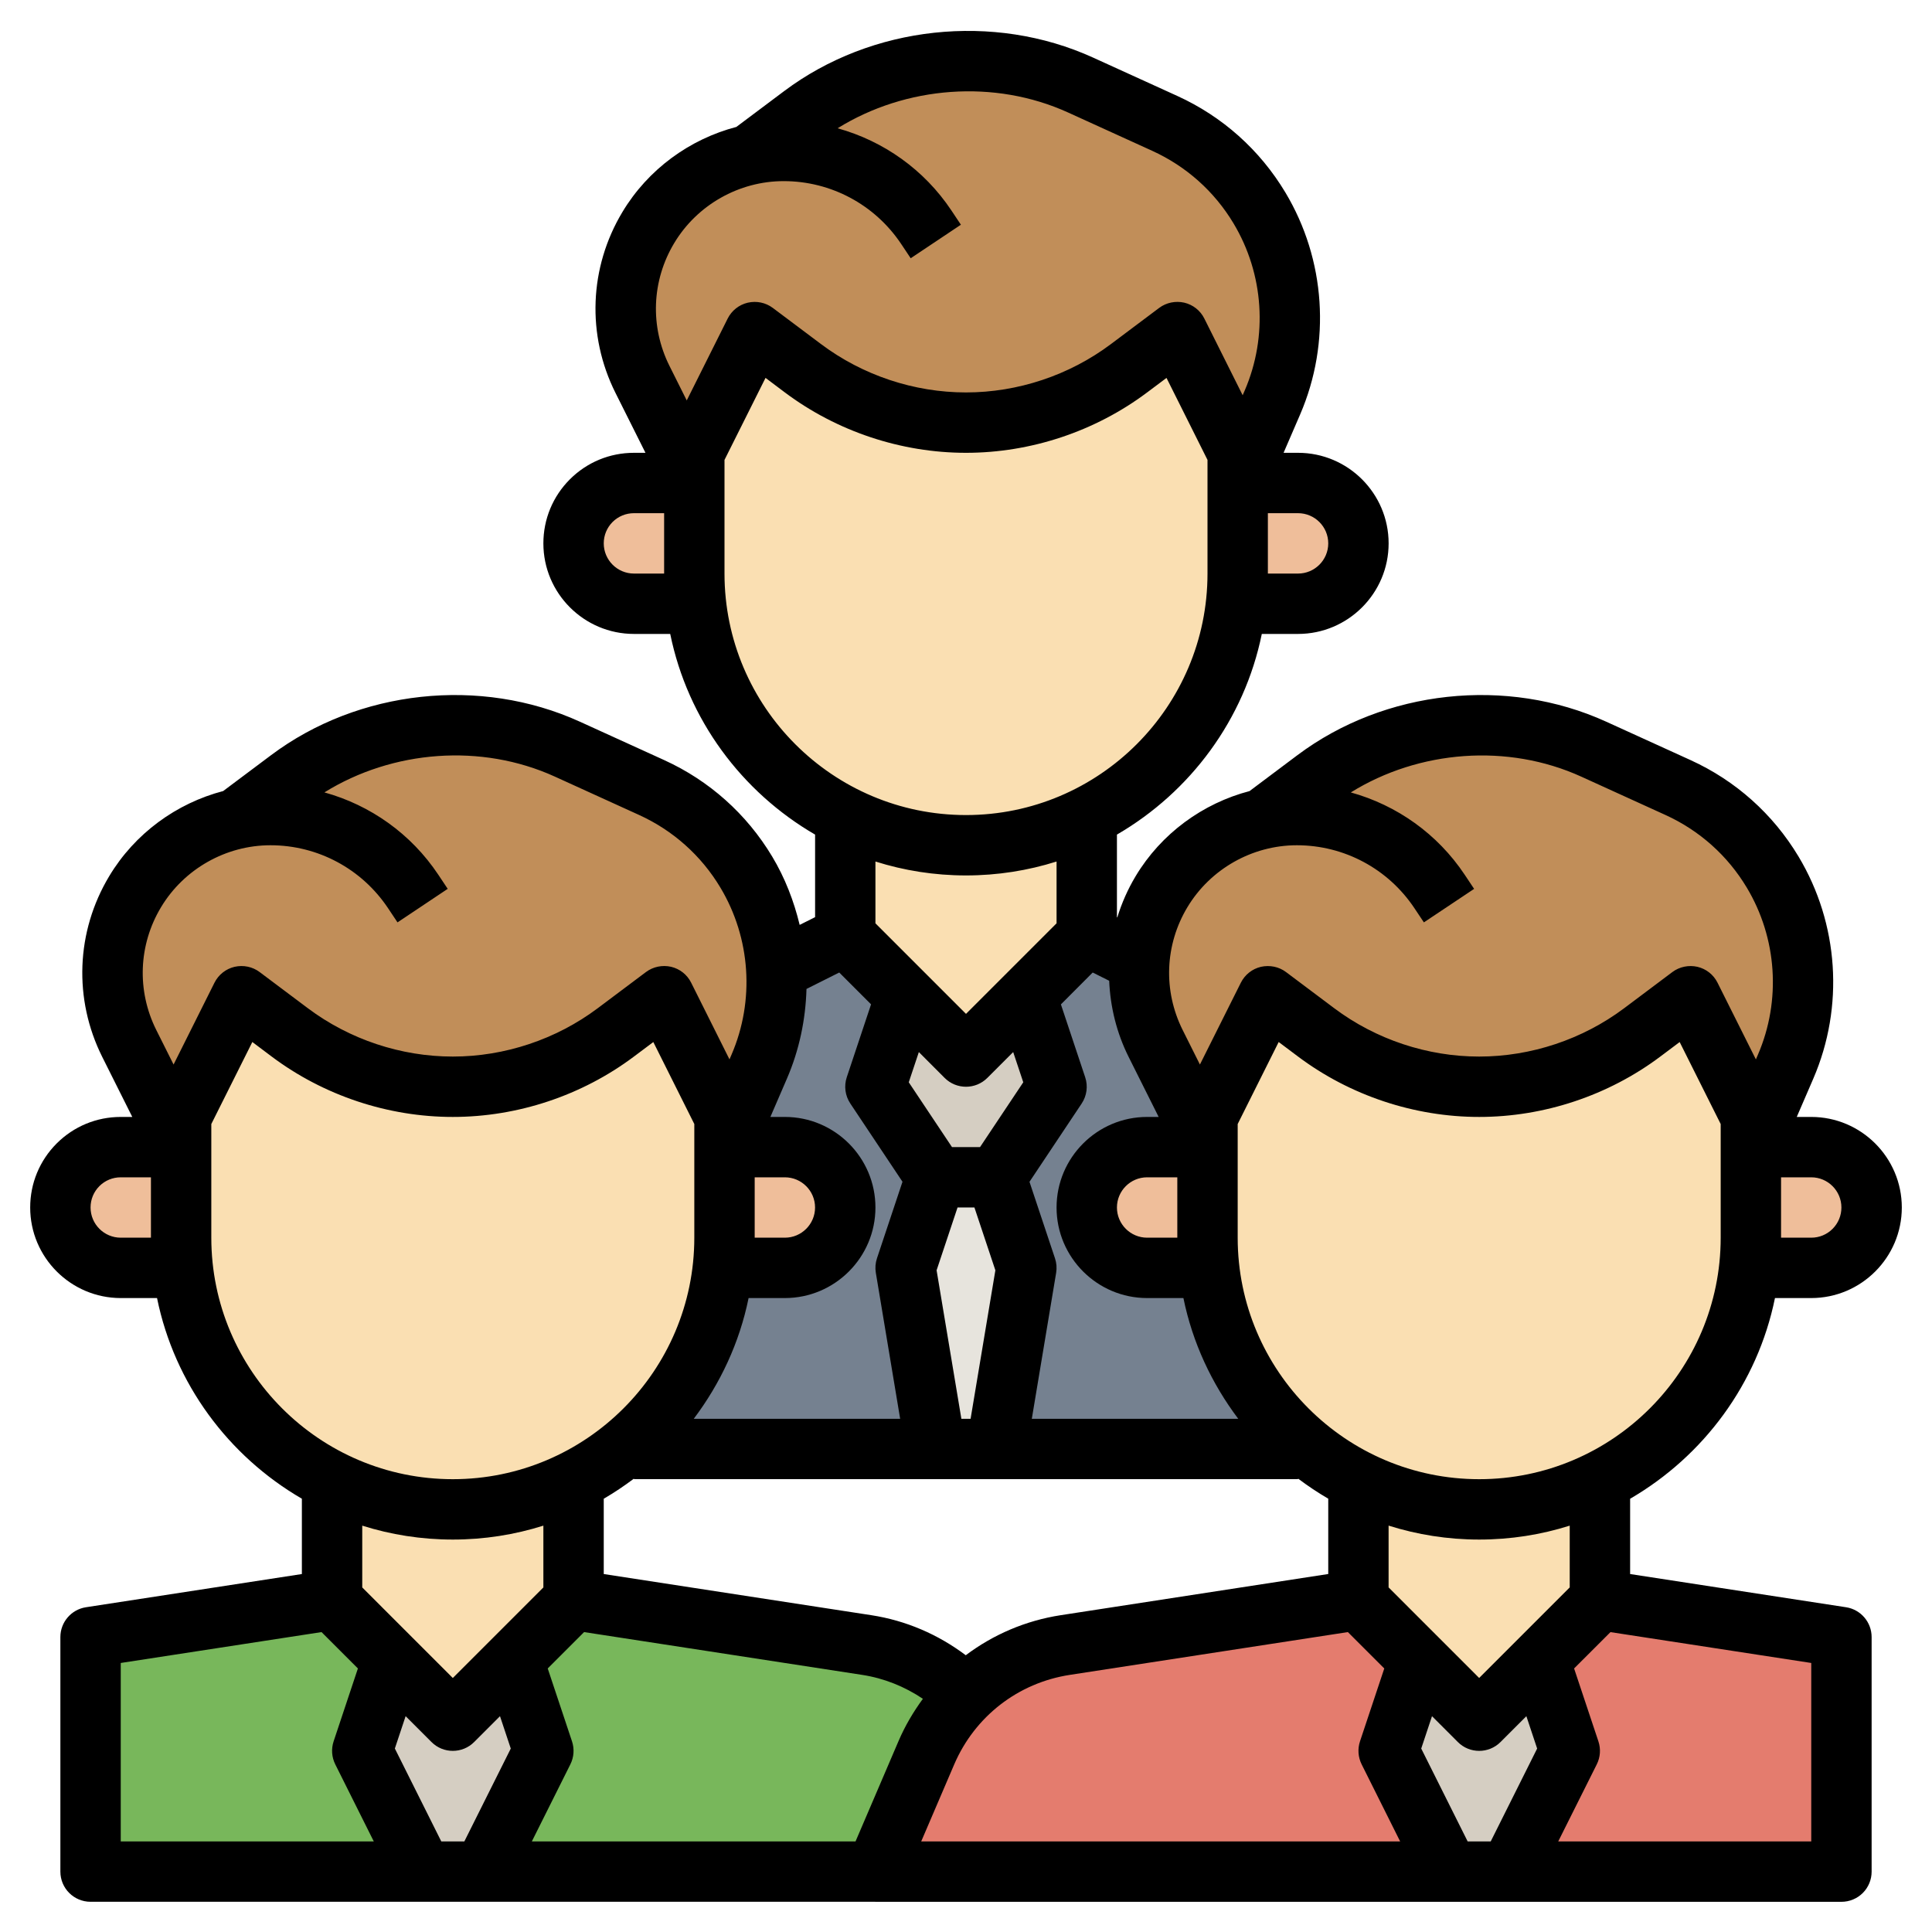
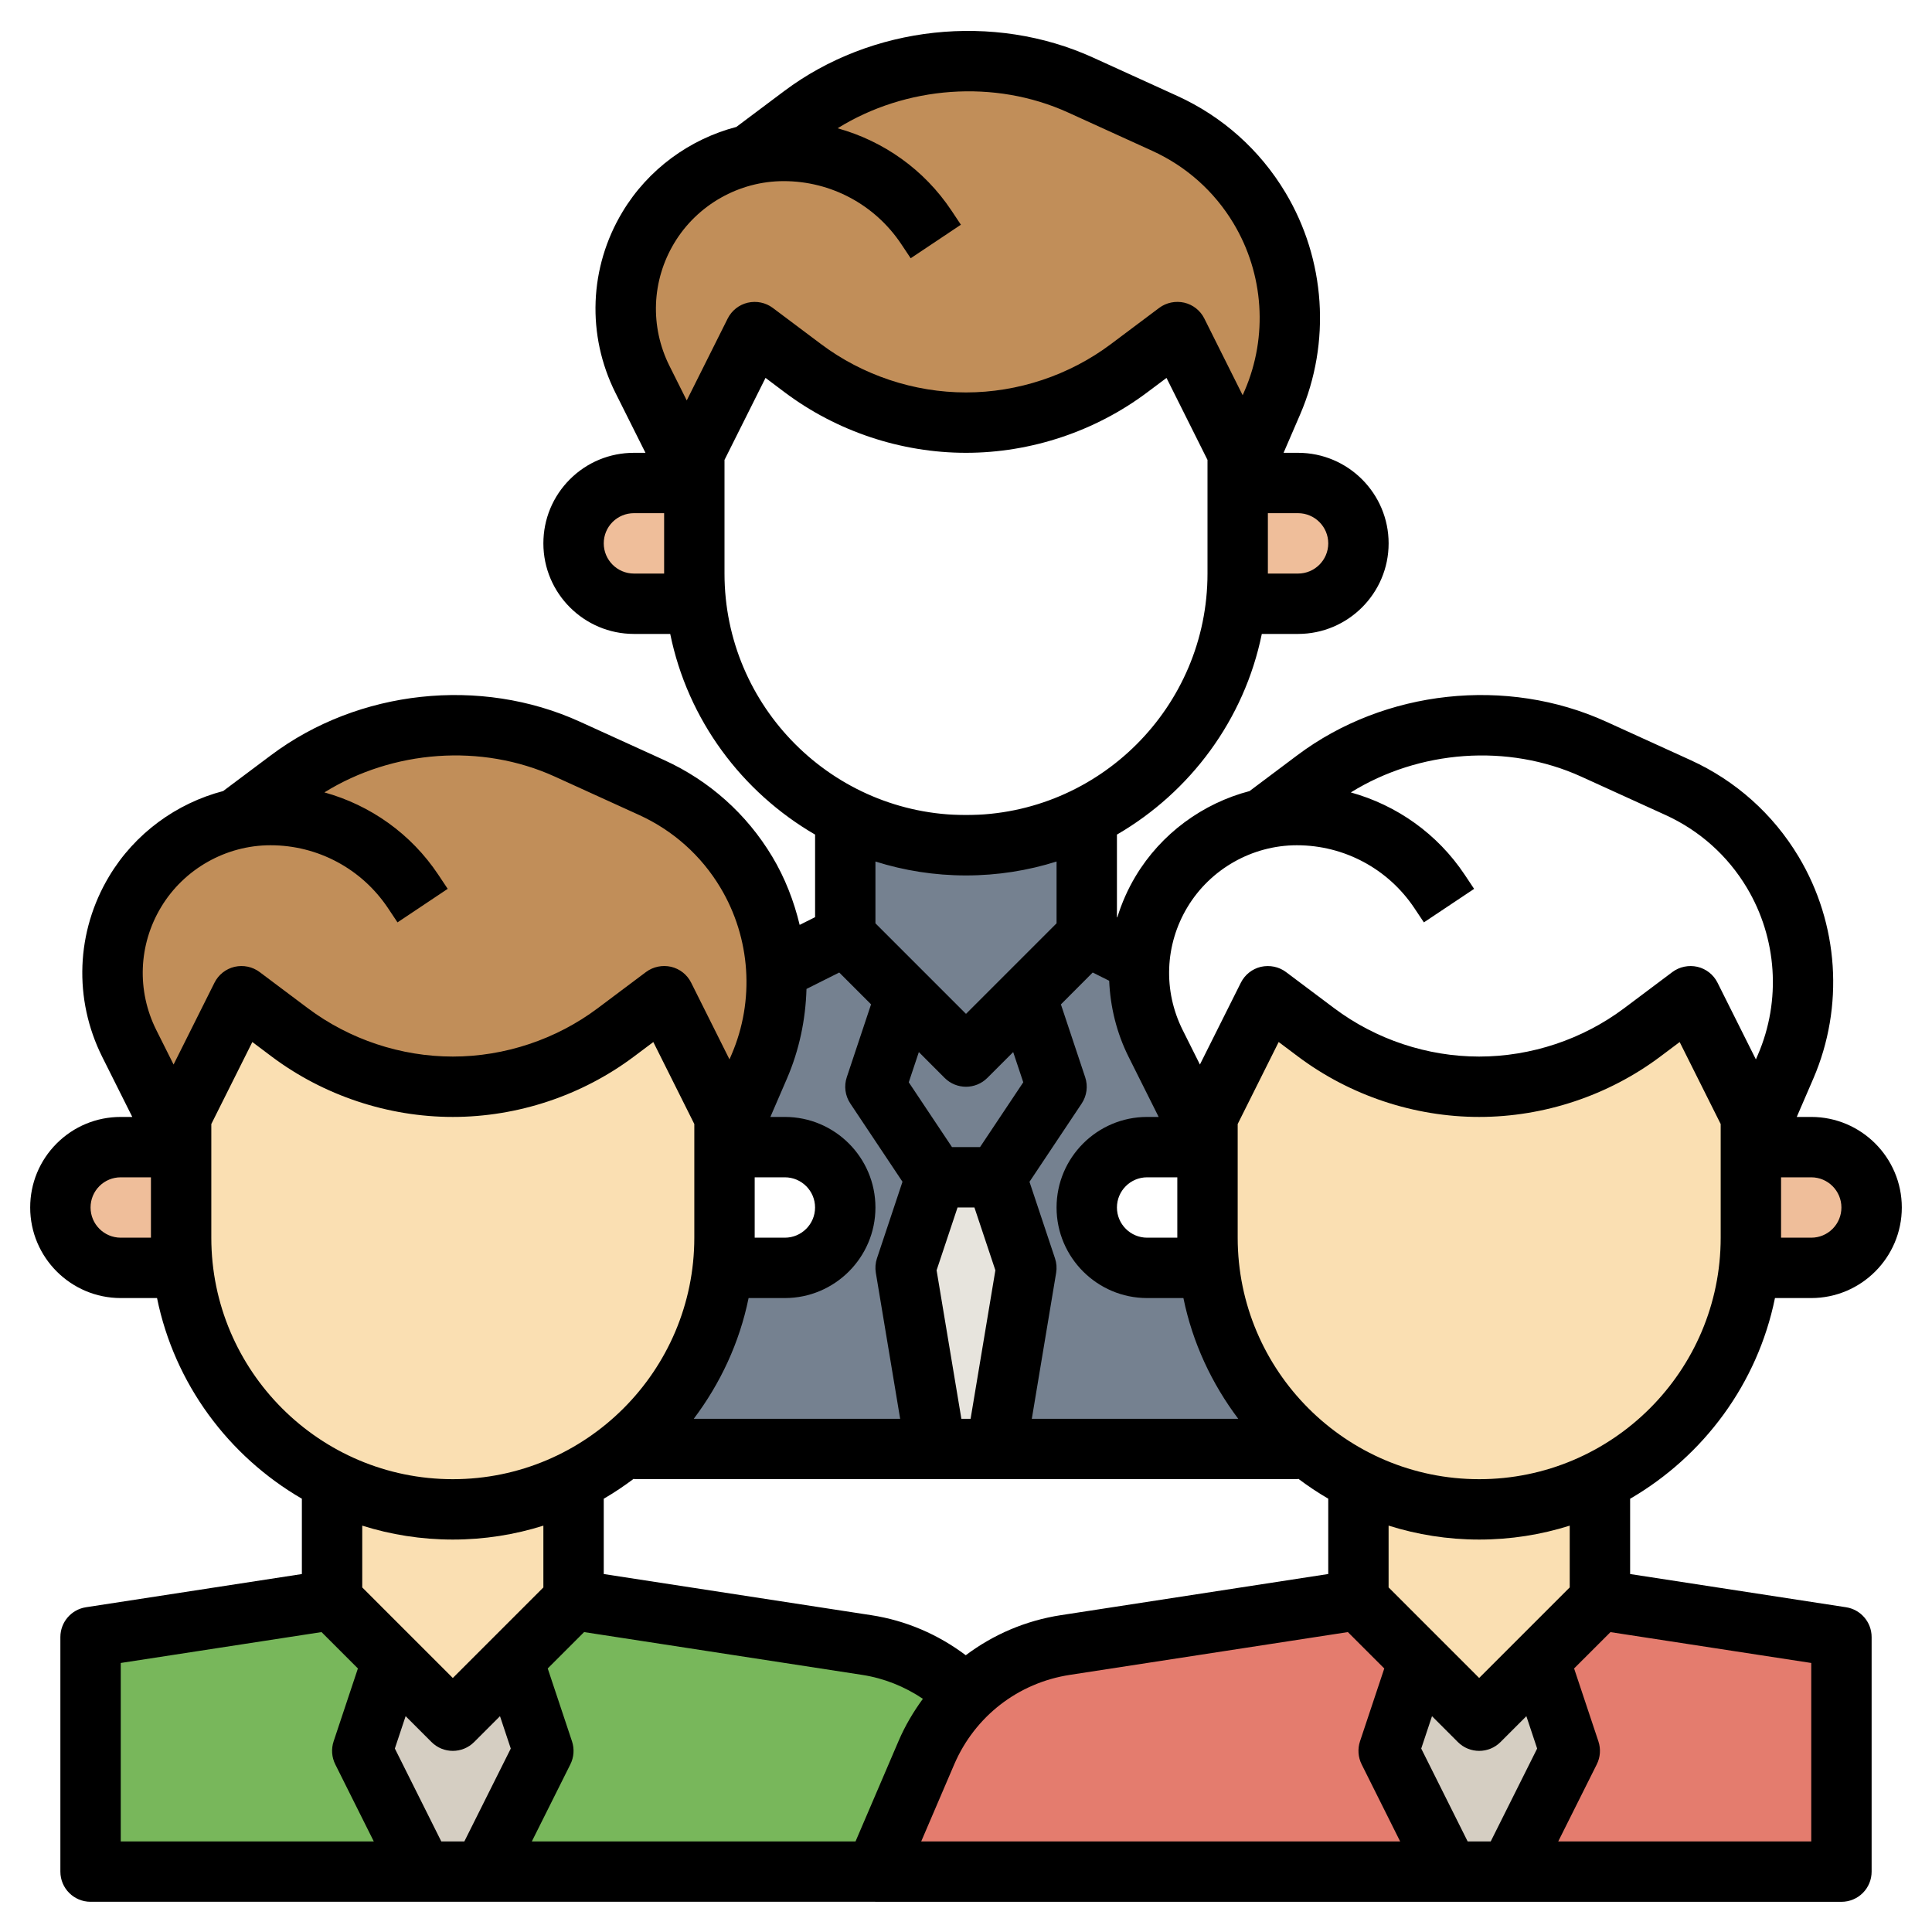
<svg xmlns="http://www.w3.org/2000/svg" id="Layer_3" enable-background="new 0 0 64 64" height="512" viewBox="0 0 64 64" width="512">
  <g>
    <g fill="#efbe9a">
      <path d="m23 16h-2c-1.105 0-2 .895-2 2 0 1.105.895 2 2 2h2.055" />
      <path d="m41 16h2c1.105 0 2 .895 2 2 0 1.105-.895 2-2 2h-2.055" />
      <path d="m58 38h2c1.105 0 2 .895 2 2 0 1.105-.895 2-2 2h-2.055" />
-       <path d="m40 38h-2c-1.105 0-2 .895-2 2 0 1.105.895 2 2 2h2.055" />
-       <path d="m24 38h2c1.105 0 2 .895 2 2 0 1.105-.895 2-2 2l-2.054-.006" />
      <path d="m6 38h-2c-1.105 0-2 .895-2 2 0 1.105.895 2 2 2h2.055" />
    </g>
    <path d="m19 53 9.709 1.494c2.047.315 3.787 1.663 4.603 3.567l1.688 3.939h-32v-7.769l8-1.231" fill="#78b75b" />
    <path d="m13 55-1 3 2 4h2l2-4-1-3" fill="#d5cec2" />
    <path d="m45 53-9.709 1.494c-2.047.315-3.787 1.663-4.603 3.567l-1.688 3.939h32v-7.769l-8-1.231" fill="#e47c6e" />
    <path d="m51 55 1 3-2 4h-2l-2-4 1-3" fill="#d5cec2" />
    <path d="m45 49v4l4 4 4-4v-4" fill="#fadfb2" />
    <path d="m36 27v4l1.744.872c-.063.916.116 1.848.54 2.695l1.716 3.433h-2c-1.105 0-2 .895-2 2 0 1.105.895 2 2 2h2.055l-.008-.08c.249 2.451 1.482 4.612 3.297 6.08v-.001h-22.687c1.797-1.454 3.023-3.586 3.289-6.006l.054.007h2c1.105 0 2-.895 2-2 0-1.105-.895-2-2-2h-2l1.15-2.667c.441-1.022.628-2.116.568-3.197l.011-.001 2.271-1.135v-4z" fill="#758190" />
    <path d="m33 48 1-6-1-3h-2l-1 3 1 6z" fill="#e7e4dd" />
-     <path d="m30 33-1 3 2 3h2l2-3-1-3" fill="#d5cec2" />
-     <path d="m39 11-1.6 1.2c-1.558 1.168-3.453 1.8-5.4 1.8s-3.842-.632-5.4-1.8l-1.6-1.2-2 4v4c0 3.532 2.039 6.58 5 8.053v3.947l4 4 4-4v-3.947c2.961-1.474 5-4.522 5-8.053v-4z" fill="#fadfb2" />
    <path d="m11 49v4l4 4 4-4v-4" fill="#fadfb2" />
    <path d="m40 37v4c0 4.971 4.029 9 9 9 4.971 0 9-4.029 9-9v-4l-2-4-1.6 1.2c-1.558 1.168-3.453 1.8-5.4 1.8-1.947 0-3.842-.632-5.4-1.8l-1.6-1.2z" fill="#fadfb2" />
-     <path d="m58 38 1.151-2.667c.902-2.092.743-4.491-.43-6.445-.738-1.229-1.831-2.206-3.136-2.8l-2.79-1.271c-1.183-.538-2.467-.817-3.766-.817-1.966 0-3.879.638-5.452 1.817l-1.731 1.303c-1.393.304-2.619 1.169-3.369 2.419-.92 1.533-.993 3.43-.193 5.029l1.716 3.432v-1l2-4 1.6 1.2c1.558 1.168 3.453 1.8 5.4 1.8 1.947 0 3.842-.632 5.4-1.8l1.6-1.2 2 4z" fill="#c18e59" />
    <path d="m6 37v4c0 4.971 4.029 9 9 9 4.971 0 9-4.029 9-9v-4l-2-4-1.6 1.2c-1.558 1.168-3.453 1.8-5.4 1.8-1.947 0-3.842-.632-5.4-1.8l-1.6-1.2z" fill="#fadfb2" />
    <path d="m24 38 1.15-2.667c.902-2.092.743-4.491-.43-6.445-.738-1.229-1.831-2.206-3.136-2.8l-2.79-1.271c-1.182-.538-2.466-.817-3.765-.817-1.966 0-3.879.638-5.452 1.817l-1.731 1.303c-1.393.304-2.619 1.169-3.369 2.419-.92 1.533-.993 3.43-.193 5.029l1.716 3.432v-1l2-4 1.6 1.2c1.558 1.168 3.453 1.8 5.4 1.8 1.947 0 3.842-.632 5.4-1.8l1.6-1.2 2 4z" fill="#c18e59" />
    <path d="m41 16 1.151-2.667c.902-2.092.743-4.491-.43-6.445-.738-1.229-1.831-2.206-3.136-2.8l-2.79-1.271c-1.183-.538-2.467-.817-3.766-.817-1.966 0-3.879.638-5.452 1.817l-1.731 1.303c-1.393.304-2.619 1.169-3.369 2.419-.92 1.533-.993 3.43-.193 5.029l1.716 3.432v-1l2-4 1.6 1.2c1.558 1.168 3.453 1.8 5.4 1.8 1.947 0 3.842-.632 5.4-1.8l1.6-1.2 2 4z" fill="#c18e59" />
    <path d="m58.798 43h1.202c1.654-.001 3-1.347 3-3.001-.001-1.654-1.347-2.999-3-2.999h-.48l.549-1.271c1.027-2.382.844-5.132-.491-7.356-.846-1.409-2.083-2.514-3.579-3.195l-2.791-1.271c-3.294-1.5-7.335-1.062-10.231 1.11l-1.577 1.183.002.003c-1.561.407-2.937 1.411-3.783 2.822-.261.435-.461.893-.607 1.364l-.012-.006v-2.736c2.43-1.411 4.22-3.808 4.799-6.647h1.201c1.654-.001 3-1.347 3-3 0-1.654-1.346-3-3-3h-.48l.549-1.271c1.027-2.382.844-5.132-.491-7.356-.846-1.409-2.083-2.514-3.579-3.195l-2.791-1.271c-3.294-1.5-7.335-1.062-10.231 1.11l-1.577 1.182.002.003c-1.561.407-2.938 1.411-3.784 2.822-1.102 1.835-1.188 4.075-.23 5.99l.994 1.986h-.382c-.802 0-1.555.312-2.122.878-.566.567-.878 1.321-.878 2.122 0 1.653 1.345 2.999 3 3h1.202c.579 2.839 2.368 5.236 4.799 6.647v2.735l-.511.256c-.19-.788-.485-1.555-.911-2.265-.846-1.409-2.083-2.514-3.579-3.195l-2.791-1.271c-3.294-1.5-7.335-1.062-10.231 1.11l-1.578 1.182.002.003c-1.561.407-2.938 1.411-3.784 2.822-1.102 1.835-1.188 4.075-.23 5.99l.994 1.986h-.382c-.802 0-1.555.312-2.122.878-.566.567-.878 1.321-.878 2.122 0 1.653 1.345 2.999 3 3h1.202c.578 2.838 2.367 5.236 4.798 6.647v2.495l-7.152 1.1c-.488.075-.848.495-.848.988v7.769c0 .553.447 1 1 1h11 2 12.993c.002 0 .004.001.007.001h19 2 11c.266 0 .52-.105.708-.293s.292-.442.292-.707v-7.77c0-.493-.36-.913-.848-.988l-7.152-1.1v-2.494c2.43-1.412 4.22-3.809 4.798-6.648zm-9.798 6c-4.412 0-8-3.589-8-8v-3.765l1.358-2.717.642.482c1.72 1.29 3.851 2 6 2s4.28-.71 6-2l.641-.481 1.359 2.716v3.765c0 4.411-3.589 8-8 8zm-5 3.141-8.861 1.364c-1.169.18-2.241.645-3.147 1.327-.917-.69-1.98-1.15-3.13-1.327l-8.862-1.363v-2.495c.348-.202.68-.425 1-.666v.018h22v-.019c.32.241.653.464 1 .666zm-12.708-16.434c.195.195.451.293.708.293.256 0 .512-.098.707-.293l.856-.856.334 1.001-1.432 2.147h-.929l-1.432-2.147.334-1.001zm4.905-3.491.546.273c.037.863.244 1.722.645 2.524l.994 1.987h-.382c-1.654 0-3 1.346-3 3 0 1.653 1.345 2.999 3 3h1.202c.302 1.48.939 2.835 1.817 4h-6.839l.806-4.836c.027-.161.014-.326-.038-.48l-.845-2.535 1.729-2.593c.171-.257.214-.579.116-.871l-.804-2.413zm2.803 8.784h-1c-.551 0-1-.449-1-1 0-.552.448-1 1-1h1zm-7.974 1.08.694-2.081h.559l.694 2.081-.821 4.92h-.305zm29.973-2.08c0 .267-.104.518-.292.707-.189.189-.44.293-.707.293h-1v-2h1c.551 0 .999.448.999 1zm-21.665-9.947c.76-1.267 2.149-2.053 3.626-2.053 1.568 0 3.023.779 3.894 2.084l.314.471 1.664-1.11-.313-.47c-.902-1.353-2.247-2.302-3.772-2.725 2.264-1.404 5.198-1.631 7.634-.523l2.791 1.271c1.125.513 2.057 1.344 2.692 2.404 1.004 1.674 1.143 3.743.37 5.535l-.068.157-1.271-2.541c-.132-.266-.376-.458-.665-.526-.288-.065-.593-.004-.83.173l-1.599 1.2c-1.377 1.031-3.082 1.6-4.801 1.6s-3.424-.568-4.8-1.6l-1.6-1.2c-.236-.177-.537-.237-.83-.173-.289.068-.532.261-.665.526l-1.356 2.711-.572-1.144c-.65-1.301-.591-2.821.157-4.067zm4.666-12.053c0 .551-.449 1-1 1h-1v-2h1c.551 0 1 .448 1 1zm-21.666-9.947c.76-1.267 2.149-2.053 3.626-2.053 1.568 0 3.023.779 3.894 2.084l.314.471 1.663-1.111-.313-.47c-.902-1.353-2.247-2.302-3.772-2.725 2.264-1.404 5.199-1.63 7.634-.523l2.791 1.271c1.125.513 2.057 1.344 2.692 2.404 1.004 1.674 1.143 3.743.37 5.535l-.068.157-1.27-2.541c-.132-.266-.376-.458-.665-.526-.287-.065-.593-.004-.83.173l-1.6 1.2c-1.376 1.032-3.081 1.601-4.8 1.601s-3.424-.568-4.8-1.6l-1.6-1.2c-.237-.177-.537-.239-.83-.173-.289.068-.532.261-.665.526l-1.356 2.712-.572-1.144c-.65-1.302-.591-2.822.157-4.068zm-1.334 10.947c-.551 0-1-.449-1-1.001 0-.267.104-.518.292-.707.189-.188.44-.292.708-.292h1v2zm3 0v-3.765l1.359-2.717.641.482c1.72 1.29 3.851 2 6 2s4.28-.71 6-2l.642-.481 1.358 2.716v3.765c0 4.411-3.589 8-8 8-4.412 0-8-3.589-8-8zm8 10c1.045 0 2.052-.162 3-.461v2.047l-3 3-3-3v-2.047c.947.299 1.955.461 3 .461zm-4.199 3.216 1.054 1.054-.804 2.413c-.098.292-.055.614.116.871l1.729 2.593-.845 2.535c-.052.155-.065.32-.038.48l.806 4.838h-6.838c.878-1.165 1.516-2.52 1.817-4h1.202c1.654-.001 3-1.347 3-3 0-1.654-1.346-3-3-3h-.48l.549-1.271c.41-.95.618-1.959.647-2.969zm-2.801 6.784h1c.551 0 1 .448 1 1 0 .551-.449 1-1 1h-1zm-19.666-8.947c.76-1.267 2.149-2.053 3.626-2.053 1.568 0 3.023.779 3.894 2.084l.314.471 1.663-1.111-.313-.47c-.902-1.353-2.247-2.302-3.772-2.725 2.265-1.404 5.199-1.631 7.634-.523l2.791 1.271c1.125.513 2.057 1.344 2.692 2.404 1.004 1.674 1.143 3.743.37 5.535l-.068.157-1.27-2.541c-.132-.266-.376-.458-.665-.526-.288-.065-.593-.004-.83.173l-1.6 1.2c-1.376 1.032-3.081 1.601-4.8 1.601s-3.424-.568-4.8-1.6l-1.6-1.2c-.237-.177-.538-.239-.83-.173-.289.068-.532.261-.665.526l-1.355 2.711-.573-1.144c-.65-1.301-.591-2.821.157-4.067zm-2.334 9.946c0-.267.104-.518.292-.707.189-.188.44-.292.708-.292h1v2h-1c-.552 0-1-.449-1-1.001zm4 1.001v-3.765l1.359-2.717.641.482c1.72 1.29 3.851 2 6 2s4.28-.71 6-2l.642-.481 1.358 2.716v3.765c0 4.411-3.589 8-8 8-4.412 0-8-3.589-8-8zm8 10c1.045 0 2.052-.162 3-.461v2.047l-3 3-3-3v-2.047c.948.299 1.955.461 3 .461zm-11 4.088 6.651-1.023 1.205 1.205-.804 2.413c-.084.251-.064.526.054.763l1.276 2.553h-8.382zm10.618 5.911-1.538-3.077.357-1.072.856.856c.195.196.451.294.707.294s.512-.098.707-.293l.856-.856.357 1.072-1.538 3.077h-.764zm13.723 0h-10.723l1.276-2.553c.119-.237.138-.512.054-.763l-.804-2.413 1.205-1.205 9.208 1.417c.731.112 1.411.388 2.015.793-.313.428-.588.889-.803 1.391zm3.266-2.545c.685-1.597 2.118-2.708 3.835-2.972l9.208-1.417 1.206 1.205-.804 2.413c-.084.251-.064.526.054.763l1.276 2.554h-15.866zm17.011 2.546-1.538-3.077.357-1.072.855.855c.195.196.451.294.708.294.256 0 .512-.098.707-.293l.856-.856.357 1.072-1.538 3.077zm11.382 0h-8.382l1.277-2.553c.119-.237.138-.512.054-.763l-.805-2.414 1.205-1.204 6.651 1.022zm-8.001-8.415-3 3-3-3v-2.047c.948.299 1.956.462 3.001.462s2.052-.162 2.999-.461z" />
  </g>
</svg>